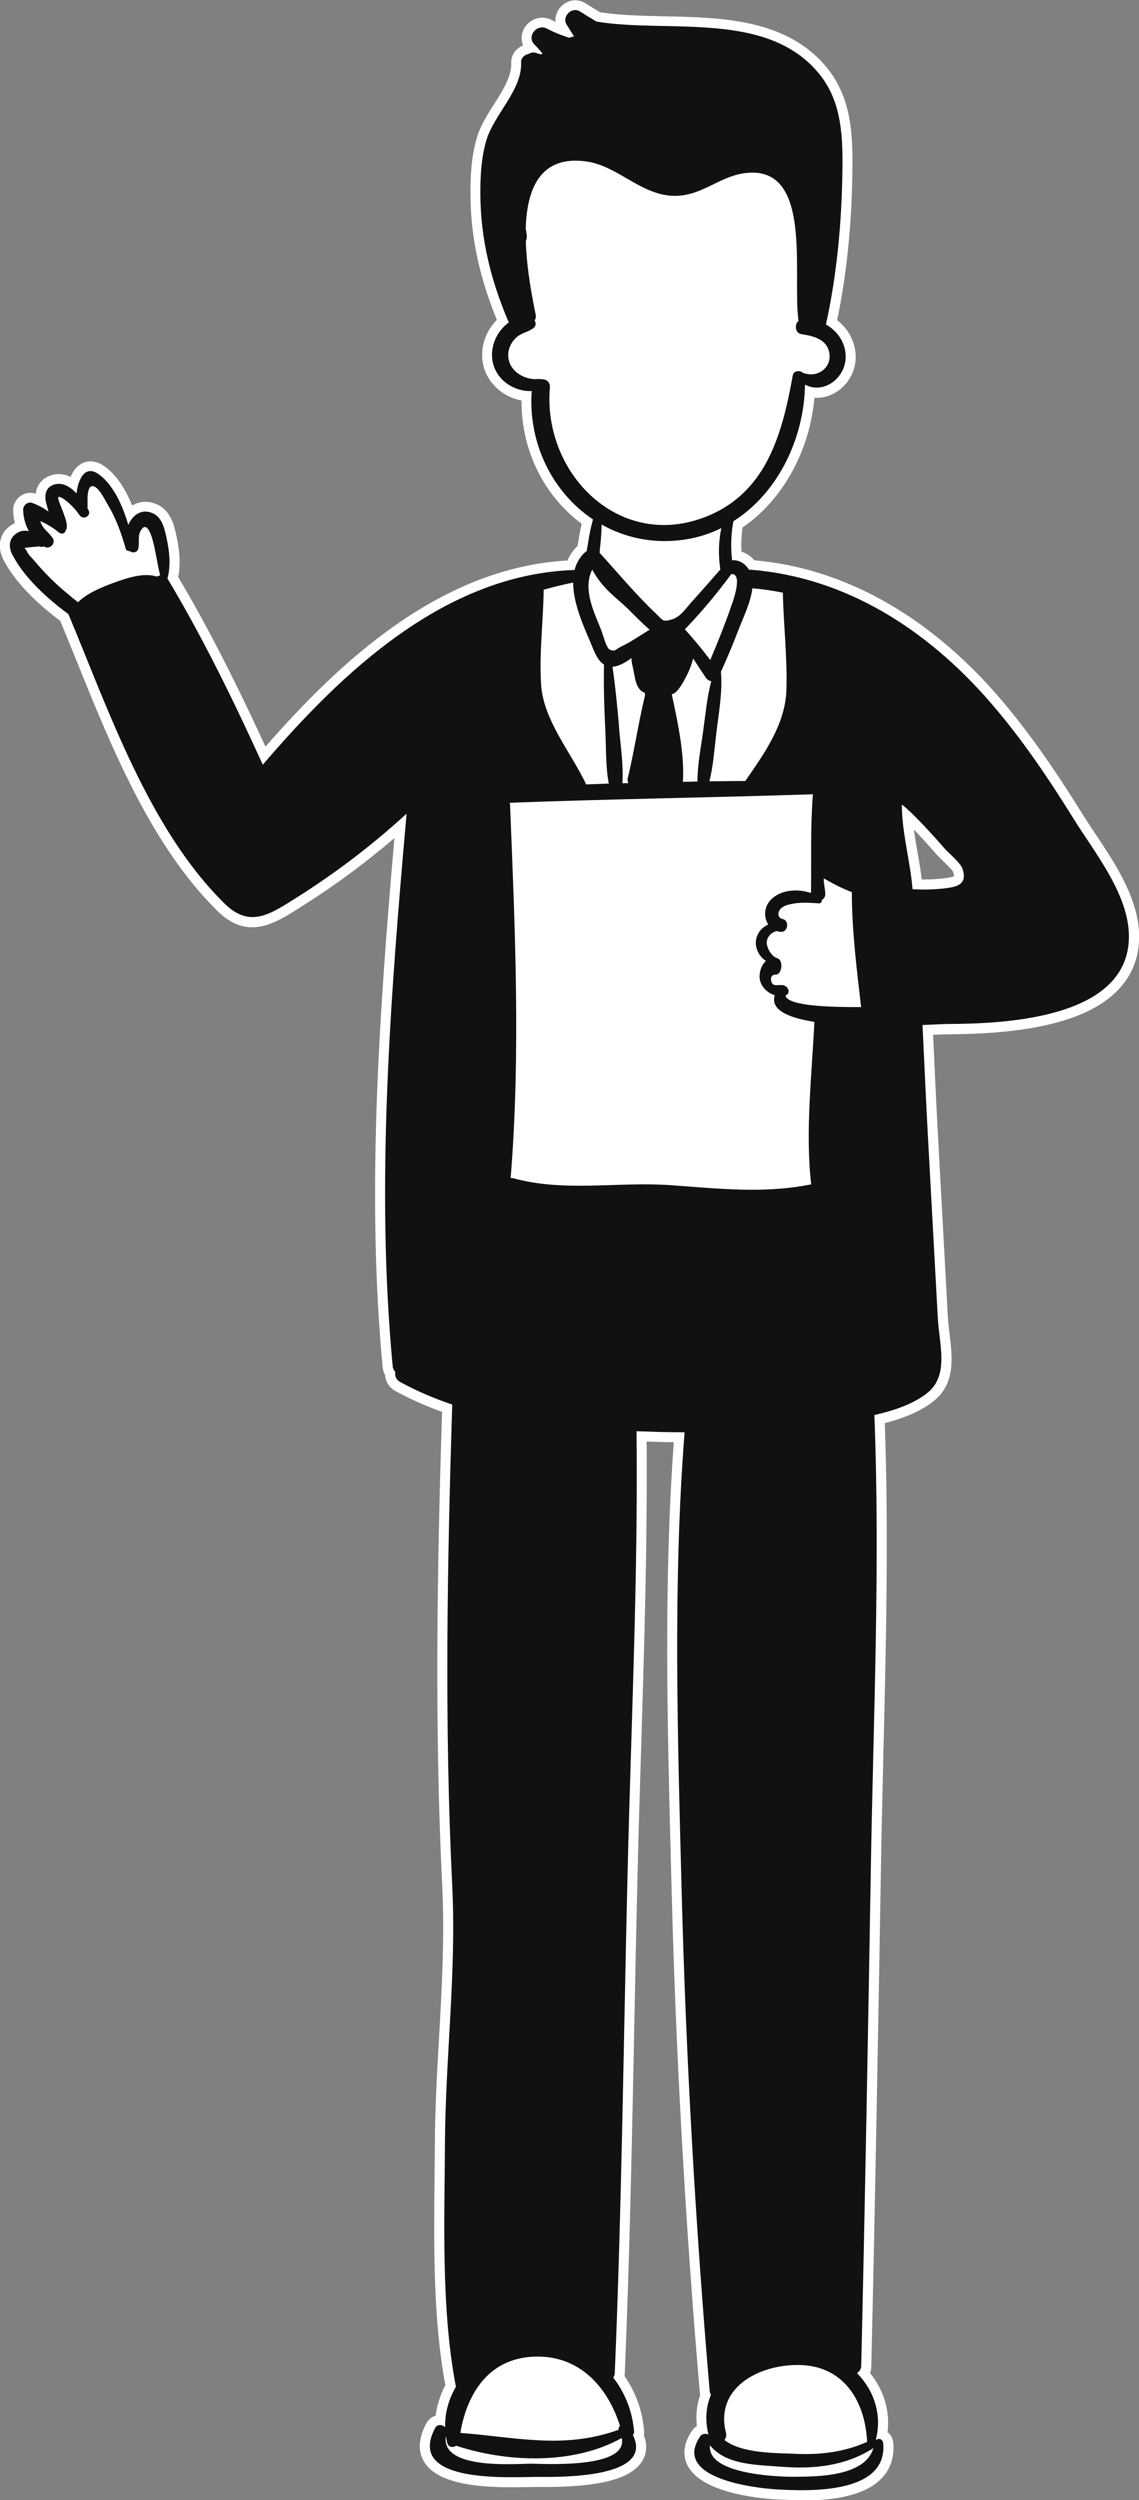
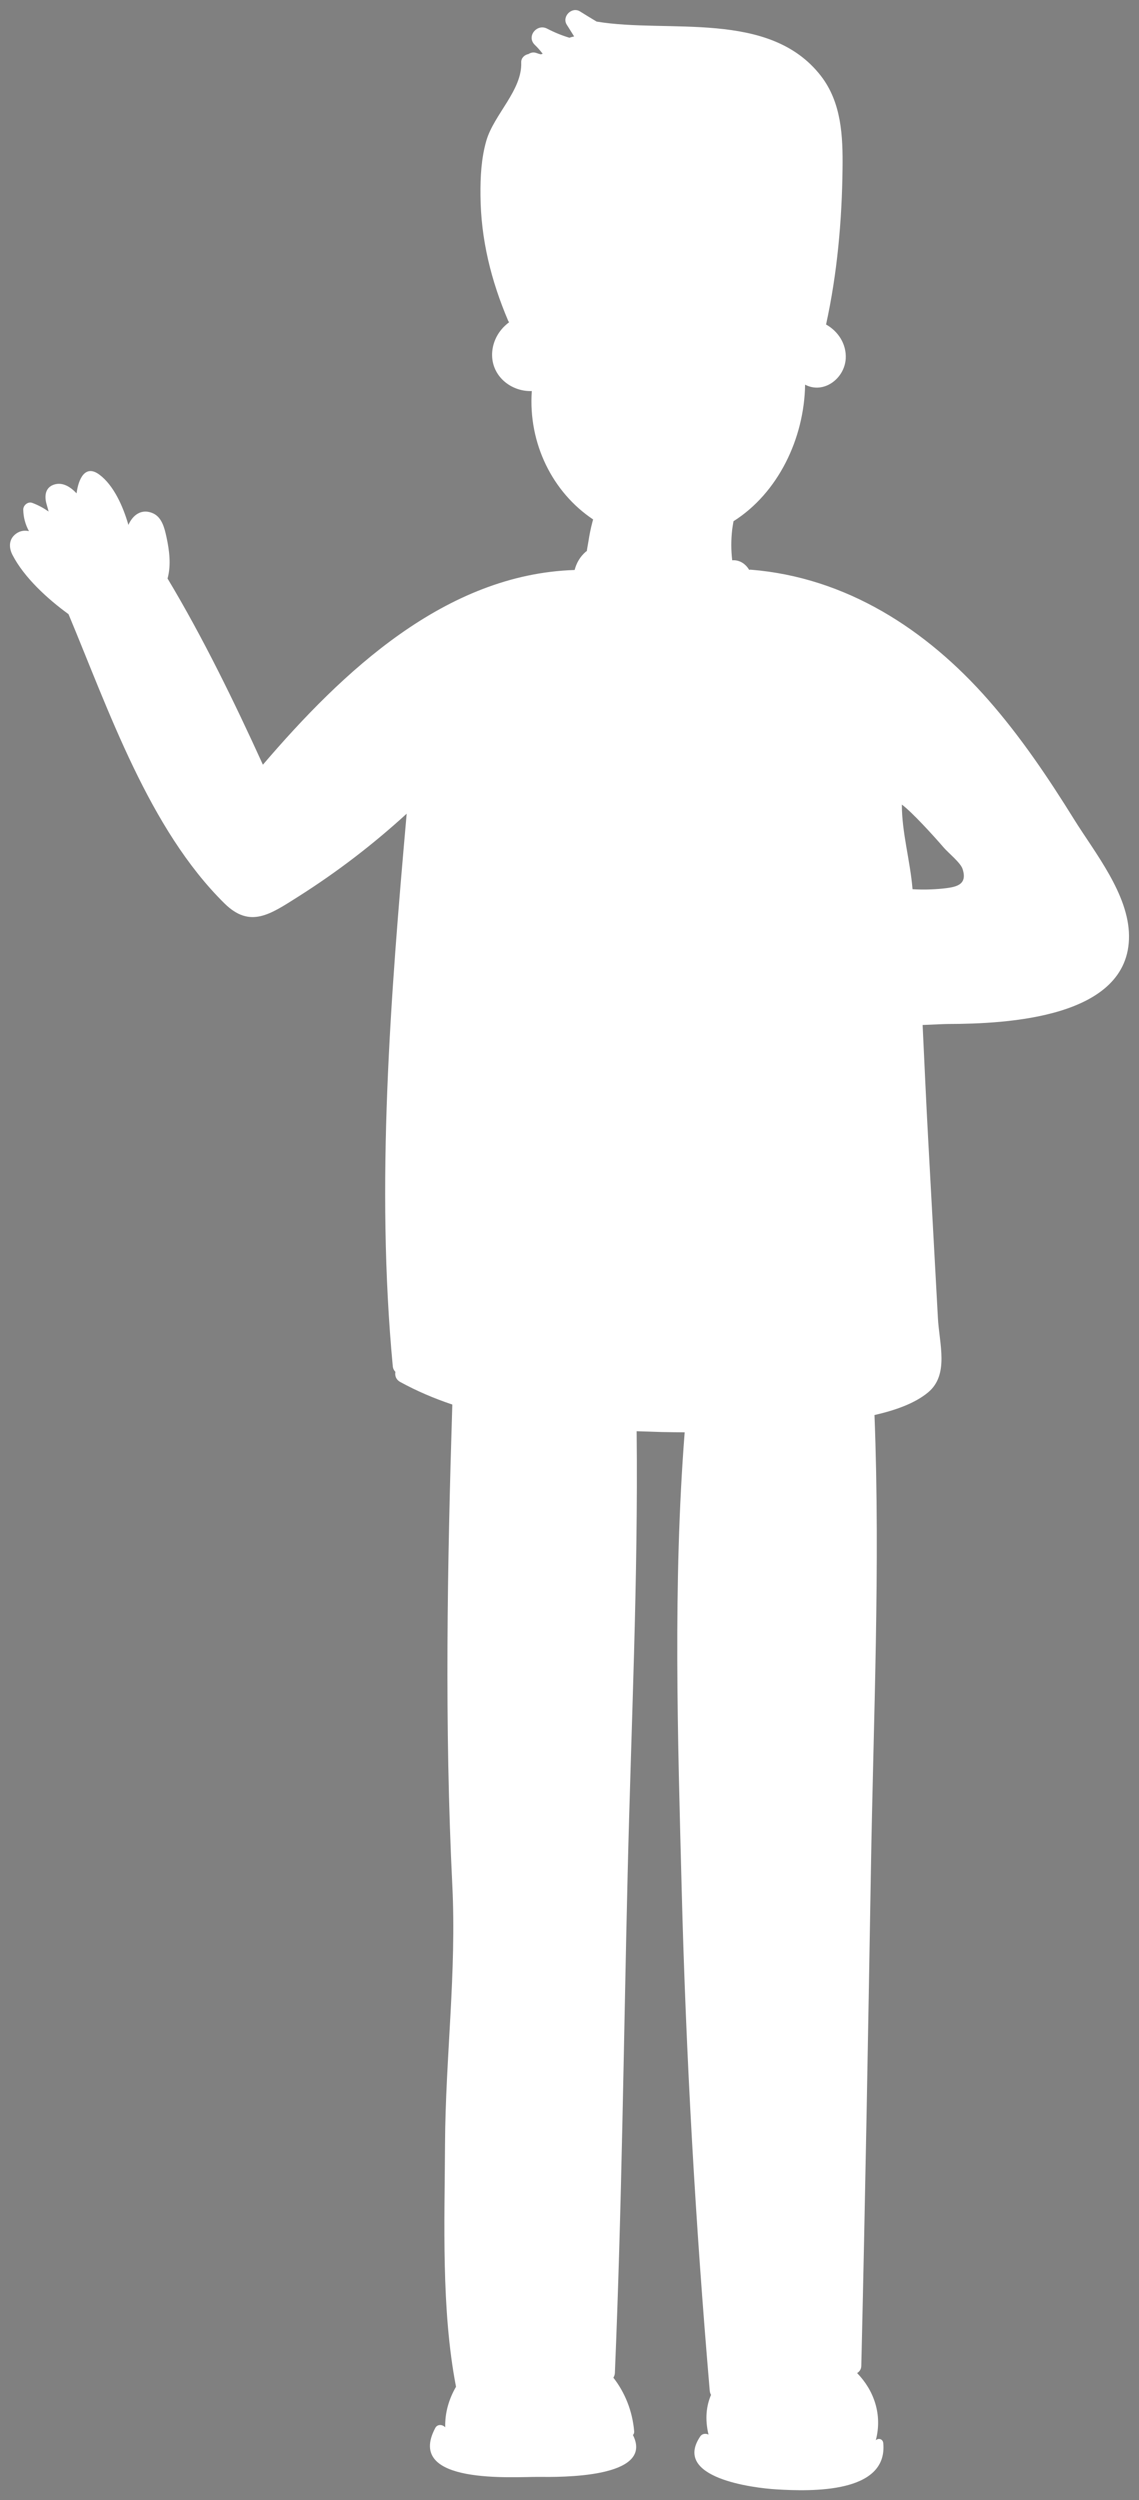
<svg xmlns="http://www.w3.org/2000/svg" id="Layer_2" data-name="Layer 2" viewBox="0 0 114.07 250.24">
  <rect x="0" y="0" width="114.07" height="250.24" fill="#808080" stroke="none" />
  <defs>
    <style>      .cls-1 {        fill: #111;      }      .cls-1, .cls-2 {        stroke-width: 0px;      }      .cls-2 {        fill: #fff;      }    </style>
  </defs>
  <g id="Objects">
    <g>
      <g>
-         <path class="cls-2" d="M91.39,89c-.23-2.83-1.07-5.65-1.07-8.45v-.02c1,.73,3.24,3.19,4.2,4.31.47.54,1.68,1.51,1.88,2.13.55,1.68-.76,1.83-2.02,1.97-1.01.1-2.01.12-2.99.06ZM107.55,81.98c-2.58-4.15-5.33-8.23-8.55-11.9-6.22-7.09-14.26-12.29-23.81-13.06-.06-.01-.11,0-.16.02-.37-.62-.98-1.02-1.7-.96-.12-1.03-.12-2.06,0-3.09.04-.28.08-.55.13-.82,4.46-2.82,7.09-8.28,7.17-13.67,1.83.97,3.95-.58,4.07-2.61.08-1.47-.77-2.74-1.97-3.41,1.12-5.13,1.59-10.36,1.65-15.61.04-3.25-.1-6.61-2.18-9.29-5.16-6.62-15.25-4.22-22.45-5.42-.56-.34-1.12-.67-1.67-1.02-.81-.5-1.83.51-1.32,1.33.25.39.49.78.74,1.18-.16.03-.32.07-.47.13-.76-.23-1.5-.53-2.23-.91-1.02-.54-2.1.77-1.25,1.61.3.29.56.59.8.9-.06.03-.12.04-.19.06-.15-.04-.29-.08-.45-.14-.3-.1-.57-.03-.78.11-.4.07-.75.4-.73.84.11,2.77-2.72,5.2-3.49,7.82-.51,1.76-.61,3.65-.59,5.47.03,4.4,1.06,8.54,2.78,12.58.02.05.06.08.09.13-.3.23-.58.49-.78.74-.68.82-1.03,1.9-.9,2.97.25,1.97,2.08,3.25,3.95,3.18-.37,5.25,2.09,10.15,6.14,12.85-.02.09-.05.17-.07.26-.17.64-.3,1.29-.4,1.95-.05.32-.12.64-.16.96-.04.02-.07.03-.1.06-.59.51-.94,1.14-1.12,1.83-12.95.41-23.26,10.19-31.22,19.49-2.85-6.26-6.02-12.76-9.54-18.62,0-.01-.01-.02-.02-.02.01-.02.02-.02.02-.03.36-1.34.17-2.79-.12-4.13-.19-.87-.45-1.96-1.34-2.36-1.16-.52-2.04.18-2.47,1.16-.55-1.92-1.5-3.98-2.89-5.02-1.44-1.09-2.12.43-2.3,1.86-.66-.7-1.48-1.19-2.36-.84-.82.33-.86,1.2-.64,1.94.07.23.13.47.2.72-.5-.35-1.05-.65-1.65-.87-.43-.15-.9.25-.89.68.01.76.21,1.49.57,2.15-.43-.09-.86-.05-1.28.25-.74.53-.76,1.37-.37,2.13,1.17,2.27,3.52,4.41,5.61,5.93,0,0,0,.01.01.02,4.01,9.58,8.05,21.48,15.61,28.93,2.57,2.54,4.59,1.09,7.38-.67,3.9-2.47,7.49-5.22,10.87-8.31-1.61,18.2-3.11,37.16-1.39,55.33.03.24.13.41.26.54-.07.37.05.77.48,1.01,1.68.92,3.43,1.66,5.22,2.26-.5,16.04-.79,32.1,0,48.12.43,8.71-.68,17.19-.73,25.87-.04,7.83-.39,16.58,1.1,24.32-.71,1.22-1.12,2.61-1.08,4.06-.26-.29-.78-.35-1,.07-3.05,5.73,7.92,4.87,10.35,4.89,1.99.02,11.65.18,9.45-4.19.09-.1.14-.23.12-.39-.17-2.01-.92-3.86-2.08-5.35.08-.13.14-.28.15-.46.7-16.65.88-33.34,1.28-50,.35-14.74,1.06-29.53.9-44.27.83.03,1.65.05,2.48.08.77.02,1.55.02,2.33.03-1.18,15.14-.69,30.58-.3,45.7.43,16.77,1.38,33.51,2.81,50.22.02.17.06.3.13.42-.48,1.13-.62,2.45-.25,3.98-.26-.14-.64-.11-.83.18-2.81,4.15,5.28,5.16,7.63,5.3,3.49.21,11.16.42,10.7-4.62-.04-.45-.51-.54-.75-.29.68-2.56-.18-5-1.87-6.73.23-.14.42-.38.42-.74.39-16.5.68-33,.96-49.51.25-15.17.95-30.46.36-45.64,2.07-.47,4.03-1.16,5.36-2.26,2.15-1.78,1.12-4.89.99-7.48-.32-5.81-.63-11.62-.95-17.44-.22-3.94-.39-7.9-.58-11.86,1.25-.05,2.19-.1,2.57-.1,5.76-.02,18.18-.56,18.1-8.84-.04-4.17-3.43-8.31-5.52-11.67Z" />
-         <path class="cls-2" d="M80.27,250.24c-.9,0-1.77-.04-2.57-.08-1.73-.1-7.5-.65-8.86-3.43-.36-.72-.57-1.91.46-3.43.13-.2.3-.36.49-.47-.12-1.1,0-2.15.34-3.13-.02-.09-.04-.19-.05-.29-1.45-16.91-2.39-33.83-2.82-50.32l-.06-2.39c-.36-13.92-.74-28.29.28-42.35-.43,0-.85,0-1.28-.02l-1.44-.05c.08,10.12-.24,20.4-.54,30.36-.13,4.3-.27,8.61-.37,12.91-.12,4.94-.22,9.88-.32,14.83-.23,11.54-.47,23.47-.96,35.19,0,.08-.01.17-.03.25,1.12,1.59,1.79,3.46,1.96,5.43.02.16.01.32-.02.48.45,1.19.17,2.07-.18,2.62-1.13,1.81-4.41,2.62-10.29,2.57-.32,0-.64,0-1.03.01-3.09.06-8.84.18-10.49-2.5-.66-1.08-.59-2.38.2-3.87.2-.38.54-.66.94-.77.13-1.04.46-2.08.97-3.06-1.23-6.65-1.15-13.84-1.08-20.8.01-1.13.02-2.25.03-3.35.02-3.57.22-7.15.42-10.61.28-4.97.57-10.1.32-15.2-.8-16.15-.49-32.34-.02-47.46-1.66-.59-3.23-1.3-4.68-2.09-.62-.35-.98-.93-1.02-1.58-.12-.22-.2-.46-.24-.72-1.61-17.01-.42-34.79,1.17-53.04-2.88,2.47-5.88,4.69-9.12,6.74l-.33.21c-2.58,1.64-5.26,3.33-8.29.33-6.6-6.51-10.57-16.3-14.06-24.94-.56-1.39-1.12-2.75-1.67-4.08-1.63-1.21-4.33-3.48-5.68-6.11-.67-1.29-.4-2.63.67-3.4.15-.11.31-.2.47-.27-.11-.43-.17-.86-.17-1.31-.01-.54.26-1.06.72-1.4.44-.32,1.01-.41,1.5-.24,0,0,.02,0,.03.01.11-.82.58-1.47,1.36-1.78.46-.18,1.23-.34,2.14.09.25-.59.65-1.14,1.27-1.41.49-.2,1.27-.3,2.23.43,1.26.94,2.12,2.49,2.67,3.85.13-.08.27-.15.42-.21.66-.25,1.37-.22,2.08.1,1.37.62,1.71,2.15,1.91,3.06.26,1.19.5,2.71.2,4.21,2.76,4.64,5.56,10.07,8.74,16.97,7.48-8.56,17.52-17.91,30.24-18.63.24-.55.58-1.04,1.01-1.46.01-.07.03-.14.04-.21l.06-.36c.09-.57.19-1.12.32-1.64-3.83-2.84-6.07-7.44-6.03-12.35-2.02-.37-3.65-1.96-3.91-3.98-.16-1.32.25-2.68,1.12-3.73.1-.12.21-.25.32-.36-1.75-4.26-2.62-8.34-2.64-12.45-.02-1.61.04-3.72.63-5.75.35-1.21,1.06-2.33,1.75-3.41.9-1.42,1.75-2.77,1.7-4.09-.03-.78.46-1.48,1.19-1.76-.26-.62-.18-1.34.25-1.92.61-.84,1.72-1.1,2.63-.62.12.06.24.12.36.18-.05-.56.15-1.13.58-1.56.66-.66,1.62-.79,2.39-.32.41.26.81.5,1.22.75l.28.17c1.94.3,4.1.35,6.38.4,5.87.12,12.53.26,16.5,5.36,2.28,2.94,2.43,6.51,2.39,9.92-.06,5.52-.56,10.48-1.53,15.14,1.24.95,1.93,2.4,1.85,3.92-.08,1.4-.89,2.69-2.1,3.37-.65.36-1.35.52-2.03.47-.45,5.3-3.18,10.25-7.19,12.98-.02.12-.04.24-.05.37-.08.67-.1,1.37-.06,2.06.49.15.93.44,1.29.86,8.8.76,17.2,5.38,24.21,13.37,3.55,4.05,6.49,8.56,8.65,12.03.39.62.82,1.27,1.27,1.95,2.05,3.07,4.37,6.56,4.4,10.24.02,2.16-.71,4-2.18,5.49-2.87,2.9-8.4,4.33-16.92,4.36-.24,0-.72.02-1.35.05h-.18s.11,2.42.11,2.42c.13,2.82.26,5.63.42,8.43l.95,17.44c.03.54.1,1.11.17,1.68.28,2.29.59,4.89-1.52,6.63-1.16.96-2.79,1.7-4.97,2.27.4,11.04.12,22.27-.14,33.14-.09,3.92-.19,7.83-.25,11.74-.27,15.95-.57,32.91-.96,49.52,0,.23-.04.46-.13.67,1.4,1.73,2.01,3.81,1.76,5.93.32.24.53.62.57,1.05.13,1.43-.27,2.64-1.18,3.58-1.75,1.8-5.02,2.21-8.01,2.21ZM70.78,244.71c-.37.68-.21,1.01-.15,1.13.62,1.26,4.17,2.14,7.19,2.32,3.77.22,6.47-.05,8.04-.83l.89-3.34c.55-2.06-.04-4.16-1.62-5.77l-.88-.9,1.01-.62c.39-16.6.69-33.53.96-49.45.06-3.91.16-7.83.25-11.76.27-11.11.54-22.59.11-33.83l-.03-.83.81-.18c2.28-.52,3.9-1.19,4.95-2.05,1.26-1.05,1.04-2.89.8-4.85-.07-.62-.15-1.23-.18-1.81l-.95-17.43c-.16-2.81-.29-5.63-.42-8.45l-.21-4.43,2.18-.09c.68-.03,1.18-.05,1.43-.05,7.84-.03,13.06-1.29,15.5-3.77,1.09-1.11,1.62-2.44,1.6-4.06-.03-3.09-2.17-6.31-4.07-9.15-.46-.69-.9-1.36-1.3-2h0c-2.12-3.41-5-7.83-8.45-11.77-6.68-7.61-14.64-12.01-23.04-12.71l-.61.15-.43-.62c-.12-.19-.36-.52-.76-.48l-.96.08-.11-.96c-.13-1.1-.13-2.22,0-3.32.04-.32.09-.6.14-.89l.08-.43.37-.23c3.99-2.53,6.63-7.57,6.7-12.84l.02-1.63,1.44.76c.64.34,1.23.12,1.52-.04.62-.35,1.05-1.03,1.09-1.74.05-.99-.5-1.95-1.46-2.48l-.65-.36.16-.72c1.03-4.72,1.56-9.76,1.63-15.41.04-3.05-.08-6.23-1.97-8.67-3.39-4.35-9.27-4.47-14.97-4.59-2.43-.05-4.72-.1-6.86-.46l-.19-.03-.6-.36c-.37-.22-.73-.44-1.09-.67.13.21.29.47.46.74l.97,1.55-1.45.26c-.12.02-.21.05-.28.07l-.33.13-.34-.1c-.83-.25-1.63-.58-2.4-.98l-.1.05c.31.26.61.59.9.96l.74.96-1.08.55c-.14.07-.26.1-.34.12l-.25.07-.31-.05c-.15-.04-.3-.08-.46-.14l-.24.1c.02,1.89-1.01,3.51-2.01,5.09-.64,1.01-1.25,1.96-1.52,2.9-.52,1.78-.57,3.7-.55,5.18.03,3.98.9,7.94,2.66,12.11.02.03.05.07.07.11l.45.76-.7.54c-.25.19-.47.4-.61.57-.54.65-.78,1.45-.69,2.23.19,1.5,1.62,2.33,2.92,2.3l1.11-.04-.08,1.11c-.34,4.8,1.84,9.38,5.7,11.95l.57.38-.14.67c-.02.07-.04.14-.05.21l-.03.1c-.15.58-.28,1.18-.38,1.84-.02.14-.05.28-.07.42-.03.17-.06.34-.08.52l-.07.54-.43.21c-.38.37-.61.77-.74,1.27l-.19.72-.75.02c-12.85.41-23.05,10.44-30.49,19.14l-1.02,1.19-.65-1.43c-3.39-7.44-6.32-13.2-9.21-18.05h-1.03l.67-1.4c.28-1.18.07-2.51-.16-3.55-.13-.58-.32-1.46-.77-1.66-.31-.14-.48-.08-.54-.05-.22.09-.45.35-.6.71l-1.11,2.54-.76-2.66c-.6-2.11-1.52-3.74-2.53-4.49-.21-.16-.31-.17-.31-.17-.03.05-.29.49-.4,1.36l-.26,2.1-1.46-1.54c-.5-.53-.92-.73-1.26-.6-.23.09-.08.62-.05.72.05.16.09.32.14.49l.81,2.94-2.28-1.6c-.3-.21-.61-.39-.93-.54.06.42.2.82.41,1.21l1.03,1.9-2.12-.44c-.24-.05-.36,0-.5.09-.1.07-.37.26-.06.86,1.23,2.39,3.85,4.52,5.31,5.58l.41.3v.31c.56,1.35,1.13,2.75,1.71,4.17,3.42,8.46,7.31,18.05,13.62,24.27,1.83,1.81,3.03,1.17,5.82-.6l.33-.21c3.85-2.44,7.36-5.12,10.73-8.2l1.9-1.73-.23,2.56c-1.68,19.02-3.06,37.56-1.39,55.15l.37.37-.13.45c1.52.79,3.22,1.53,5.04,2.14l.71.24-.02.74c-.48,15.29-.81,31.7,0,48.04.26,5.21-.04,10.39-.32,15.41-.19,3.44-.39,6.99-.41,10.51,0,1.1-.02,2.23-.03,3.36-.07,6.99-.15,14.21,1.11,20.76l.07.37-.19.32c-.65,1.12-.98,2.34-.94,3.53l.07,2.72-1.44-1.6c-.21.56-.22,1.01-.01,1.34,1.05,1.71,6.64,1.59,8.74,1.55.41,0,.75,0,1-.01,6.88.06,8.34-1.11,8.66-1.62.07-.11.25-.4-.11-1.12l-.31-.61.31-.34c-.19-1.72-.82-3.3-1.85-4.62l-.43-.55.36-.59c.49-11.68.73-23.6.96-35.13.1-4.95.2-9.89.32-14.83.1-4.3.24-8.61.37-12.92.32-10.27.65-20.9.53-31.32v-1.05s3.52.12,3.52.12c.48.01.98.02,1.48.02l1.9.02-.08,1.06c-1.11,14.29-.73,28.99-.36,43.21l.06,2.39c.42,16.45,1.37,33.32,2.81,50.16l.25.43-.2.46c-.43,1-.49,2.13-.2,3.35l.53,2.17-1.68-.9ZM87.06,246.38l-.46.48c.09-.07.17-.15.24-.22.08-.08.15-.17.22-.26ZM70.97,244.4h0s0,0,0,0ZM44.48,243.48s0,0,0,0c0,0,0,0,0,0ZM62.52,243.42s0,.02,0,.03v-.03ZM85.26,236.77h0s0,0,0,0ZM75.11,58.01s.04,0,.05,0c-.02,0-.04,0-.05,0ZM59.38,55.92s-.05.04-.07.06c.02-.02.05-.04.07-.06ZM3.33,50.98h0s0,0,0,0ZM53.11,6.39h0s0,0,0,0ZM53.2,6.2h0s0,0,0,0ZM92.5,90.03c-.39,0-.78-.01-1.17-.04l-.87-.05-.07-.86c-.09-1.15-.3-2.34-.5-3.49-.28-1.64-.57-3.34-.57-5.04v-1.97l1.59,1.14c1.17.86,3.61,3.58,4.37,4.47.13.14.32.33.54.54.77.74,1.34,1.32,1.54,1.94.27.84.23,1.55-.13,2.11-.59.92-1.78,1.05-2.73,1.16-.67.07-1.34.1-2,.1ZM92.3,88.03c.65.01,1.32-.02,1.99-.09.37-.04,1.09-.12,1.26-.26-.01,0,0-.13-.09-.4-.1-.22-.72-.82-1.02-1.11-.26-.25-.5-.49-.67-.67-.61-.71-1.46-1.66-2.25-2.48.1.73.23,1.47.36,2.23.16.91.32,1.84.43,2.78Z" />
+         <path class="cls-2" d="M91.39,89c-.23-2.83-1.07-5.65-1.07-8.45v-.02c1,.73,3.24,3.19,4.2,4.31.47.54,1.68,1.51,1.88,2.13.55,1.68-.76,1.83-2.02,1.97-1.01.1-2.01.12-2.99.06M107.55,81.98c-2.58-4.15-5.33-8.23-8.55-11.9-6.22-7.09-14.26-12.29-23.81-13.06-.06-.01-.11,0-.16.02-.37-.62-.98-1.02-1.7-.96-.12-1.03-.12-2.06,0-3.09.04-.28.08-.55.13-.82,4.46-2.82,7.09-8.28,7.17-13.67,1.83.97,3.95-.58,4.07-2.61.08-1.47-.77-2.74-1.97-3.41,1.12-5.13,1.59-10.36,1.65-15.61.04-3.25-.1-6.61-2.18-9.29-5.16-6.62-15.25-4.22-22.45-5.42-.56-.34-1.12-.67-1.67-1.02-.81-.5-1.83.51-1.32,1.33.25.39.49.78.74,1.18-.16.03-.32.07-.47.13-.76-.23-1.5-.53-2.23-.91-1.02-.54-2.1.77-1.25,1.61.3.29.56.59.8.9-.06.03-.12.04-.19.06-.15-.04-.29-.08-.45-.14-.3-.1-.57-.03-.78.11-.4.07-.75.4-.73.84.11,2.77-2.72,5.2-3.49,7.82-.51,1.76-.61,3.65-.59,5.47.03,4.4,1.06,8.54,2.78,12.58.02.05.06.08.09.13-.3.23-.58.49-.78.74-.68.82-1.03,1.9-.9,2.97.25,1.97,2.08,3.25,3.95,3.18-.37,5.25,2.09,10.15,6.14,12.85-.02.09-.05.17-.07.26-.17.64-.3,1.29-.4,1.95-.05.32-.12.64-.16.96-.04.02-.07.03-.1.06-.59.51-.94,1.14-1.12,1.83-12.95.41-23.26,10.19-31.22,19.49-2.85-6.26-6.02-12.76-9.54-18.62,0-.01-.01-.02-.02-.02.01-.02.02-.02.02-.03.36-1.34.17-2.79-.12-4.13-.19-.87-.45-1.96-1.34-2.36-1.16-.52-2.04.18-2.47,1.16-.55-1.92-1.5-3.98-2.89-5.02-1.44-1.09-2.12.43-2.3,1.86-.66-.7-1.48-1.19-2.36-.84-.82.33-.86,1.2-.64,1.94.07.23.13.47.2.72-.5-.35-1.05-.65-1.65-.87-.43-.15-.9.25-.89.68.01.76.21,1.49.57,2.15-.43-.09-.86-.05-1.28.25-.74.53-.76,1.37-.37,2.13,1.17,2.27,3.52,4.41,5.61,5.93,0,0,0,.01.01.02,4.01,9.58,8.05,21.48,15.61,28.93,2.57,2.54,4.59,1.09,7.38-.67,3.9-2.47,7.49-5.22,10.87-8.31-1.61,18.2-3.11,37.16-1.39,55.33.03.24.13.41.26.54-.07.37.05.77.48,1.01,1.68.92,3.43,1.66,5.22,2.26-.5,16.04-.79,32.1,0,48.12.43,8.71-.68,17.19-.73,25.87-.04,7.83-.39,16.58,1.1,24.32-.71,1.22-1.12,2.61-1.08,4.06-.26-.29-.78-.35-1,.07-3.05,5.73,7.92,4.87,10.35,4.89,1.99.02,11.65.18,9.45-4.19.09-.1.14-.23.12-.39-.17-2.01-.92-3.86-2.08-5.35.08-.13.14-.28.15-.46.7-16.65.88-33.34,1.28-50,.35-14.74,1.06-29.53.9-44.27.83.03,1.65.05,2.48.08.77.02,1.55.02,2.33.03-1.18,15.14-.69,30.58-.3,45.7.43,16.77,1.38,33.51,2.81,50.22.02.17.06.3.13.42-.48,1.13-.62,2.45-.25,3.98-.26-.14-.64-.11-.83.18-2.81,4.15,5.28,5.16,7.63,5.3,3.49.21,11.16.42,10.7-4.62-.04-.45-.51-.54-.75-.29.68-2.56-.18-5-1.87-6.73.23-.14.42-.38.42-.74.39-16.5.68-33,.96-49.51.25-15.17.95-30.46.36-45.64,2.07-.47,4.03-1.16,5.36-2.26,2.15-1.78,1.12-4.89.99-7.48-.32-5.81-.63-11.62-.95-17.44-.22-3.94-.39-7.9-.58-11.86,1.25-.05,2.19-.1,2.57-.1,5.76-.02,18.18-.56,18.1-8.84-.04-4.17-3.43-8.31-5.52-11.67Z" />
      </g>
-       <path class="cls-1" d="M1.25,55.54c1.17,2.27,3.52,4.41,5.61,5.93,0,0,0,.01,0,.02,4.01,9.58,8.05,21.48,15.61,28.93,2.57,2.54,4.59,1.09,7.38-.67,3.9-2.47,7.49-5.22,10.87-8.31-1.61,18.2-3.11,37.16-1.39,55.33.03.24.13.41.26.54-.07.37.05.77.48,1.01,1.68.92,3.43,1.66,5.22,2.26-.5,16.04-.79,32.1,0,48.12.43,8.71-.68,17.19-.73,25.87-.04,7.83-.39,16.58,1.1,24.32-.71,1.22-1.12,2.61-1.08,4.06-.26-.29-.78-.35-1,.07-3.05,5.73,7.92,4.87,10.35,4.89,1.99.02,11.65.18,9.45-4.19.09-.1.14-.23.12-.39-.17-2.01-.92-3.86-2.08-5.35.08-.13.14-.28.15-.46.7-16.65.88-33.34,1.28-50,.35-14.74,1.06-29.53.9-44.27.83.03,1.65.05,2.48.08.77.02,1.55.02,2.33.03-1.18,15.14-.69,30.58-.3,45.7.43,16.77,1.38,33.51,2.81,50.22.02.17.06.3.13.42-.48,1.13-.62,2.45-.25,3.98-.26-.14-.64-.11-.83.18-2.81,4.15,5.28,5.16,7.63,5.3,3.49.21,11.16.42,10.7-4.62-.04-.45-.51-.54-.75-.29.68-2.56-.18-5-1.87-6.73.23-.14.42-.38.42-.74.39-16.5.68-33,.96-49.51.25-15.17.95-30.46.36-45.64,2.07-.47,4.03-1.16,5.36-2.26,2.15-1.78,1.12-4.89.99-7.48-.32-5.81-.63-11.62-.95-17.44-.22-3.94-.39-7.9-.58-11.86,1.25-.05,2.19-.1,2.57-.1,5.76-.02,18.18-.56,18.1-8.84-.04-4.17-3.43-8.31-5.52-11.67-2.58-4.15-5.33-8.23-8.55-11.9-6.22-7.09-14.26-12.29-23.81-13.06-.06-.01-.11.01-.16.02-.37-.62-.98-1.02-1.7-.96-.12-1.03-.12-2.06,0-3.09.04-.28.08-.55.13-.82,4.46-2.82,7.09-8.28,7.17-13.67,1.83.97,3.95-.58,4.07-2.61.08-1.47-.77-2.74-1.97-3.41,1.12-5.13,1.59-10.36,1.65-15.61.04-3.25-.1-6.61-2.18-9.29-5.16-6.62-15.25-4.22-22.45-5.42-.56-.34-1.12-.67-1.67-1.02-.81-.5-1.83.51-1.32,1.33.25.39.49.78.74,1.18-.16.03-.32.07-.47.13-.76-.23-1.5-.53-2.23-.91-1.02-.54-2.1.77-1.25,1.61.3.29.56.59.8.9-.06.03-.12.04-.19.06-.15-.04-.29-.08-.45-.14-.3-.1-.57-.03-.78.11-.4.07-.75.4-.73.84.11,2.77-2.72,5.2-3.49,7.82-.51,1.76-.61,3.65-.59,5.47.03,4.4,1.06,8.54,2.78,12.58.02.05.06.08.09.13-.3.23-.58.49-.78.74-.68.82-1.03,1.9-.9,2.97.25,1.97,2.08,3.25,3.95,3.18-.37,5.25,2.09,10.15,6.14,12.85-.02.09-.05.17-.07.26-.17.64-.3,1.29-.4,1.95-.05.32-.12.64-.16.96-.04.02-.07.03-.1.06-.59.51-.94,1.14-1.12,1.83-12.95.41-23.26,10.19-31.22,19.49-2.85-6.26-6.02-12.76-9.54-18.62,0-.01,0-.02-.02-.02.01-.02.02-.02.02-.03.36-1.34.17-2.79-.12-4.13-.19-.87-.45-1.96-1.34-2.36-1.16-.52-2.04.18-2.47,1.16-.55-1.92-1.5-3.98-2.89-5.02-1.44-1.09-2.12.43-2.3,1.86-.66-.7-1.48-1.19-2.36-.84-.82.33-.86,1.2-.64,1.94.07.23.13.47.2.72-.5-.35-1.05-.65-1.65-.87-.43-.15-.9.25-.89.68.01.76.21,1.49.57,2.15-.43-.09-.86-.05-1.28.25-.74.53-.76,1.37-.37,2.13ZM67.28,69.49c.16-.04.31-.12.46-.27.4-.41.7-.96.96-1.46.31-.58.55-1.2.72-1.85.42.65.85,1.29,1.28,1.94.11.17.32.29.53.33-.43,1.63-.58,3.37-.81,5.01-.23,1.65-.57,3.36-.57,5.03-.49.01-.97.03-1.46.03.18-2.77-.52-6-1.11-8.76ZM81.41,79.5c-.26,3.27-.14,6.6-.19,9.88-1.38-.46-3.1-.34-4.08.74-.63.7-.66,1.72-.2,2.41-.67.3-1.18.92-1.24,1.7-.05.79.37,1.54,1.01,1.95-.51.46-.74,1.29-.6,1.93.17.72.78,1.29,1.48,1.5-.46,1.47,1.36,2.26,3.97,2.67-.25,5.28-.93,11.03-.32,16.26-4.81.96-9.26.42-14.14.08-5.23-.36-10.55.71-15.66-.68-.11-.03-.2-.03-.3-.02,1.01-12.34.44-25.06-.06-37.41,0-.06-.03-.11-.04-.16,10.12-.38,20.25-.52,30.37-.85ZM62,72.77c-.17-2.02-.37-4.04-.66-6.05.05,0,.09.01.15,0,.56-.08,1.17-.42,1.76-.86-.02.3.04.58.14.98.13.56.19,1.24.43,1.77.18.4.45.62.77.75,0,.09,0,.18,0,.27-.66,2.72-1.06,5.52-1.72,8.25-.05.18,0,.35.05.51-.19,0-.39,0-.59.01.13-1.86-.19-3.78-.34-5.63ZM91.39,89c-.23-2.83-1.07-5.65-1.07-8.45v-.02c1,.73,3.24,3.19,4.2,4.31.47.54,1.68,1.51,1.88,2.13.55,1.68-.76,1.83-2.02,1.97-1.01.1-2.01.12-2.99.06ZM86.25,100.8c-2.84.01-7.34-.07-7.59-1.15.61-.28.24-.98-.27-1.05-.52-.06-1.05.2-1.16-.44-.09-.47.2-.62.47-.62h0c.65,0,.76-1.47.15-1.63-.53-.15-1.03-.93-1.06-1.53-.02-.57.46-1.08,1-1.19.13.04.26.07.41.08.73.05.88-1.15.17-1.29-.51-.11-.51-.66-.21-1,.25-.29.69-.41,1.04-.49.91-.2,1.88-.14,2.8-.07.21.02.32-.16.31-.34.18-.11.33-.29.34-.56,0-.53-.17-1.06-.15-1.6.96.54,1.81,1,2.81,1.37h0c0,3.78.49,7.74.93,11.51ZM59.13,64.29c.33.77.66,1.79,1.36,2.23-.05,2.25.03,4.5.14,6.75.08,1.69.02,3.48.34,5.16-.76.02-1.53.06-2.29.08-.02-.05-.02-.09-.04-.14-1.51-3.13-4.22-6.31-4.45-9.86-.2-3.09.22-6.36.26-9.49.96-.26,1.94-.51,2.95-.71,0,2.06,1.05,4.39,1.73,5.98ZM63.02,61.07c.53.53,1.27,1.29,2.04,1.96-.95.56-1.88,1.23-2.86,1.69-.49.23-.6.57-1.15.29-.34-.18-.66-1.48-.82-1.89-.65-1.69-1.93-4.1-.92-6.1,1.11,2,2.39,2.75,3.71,4.05ZM70.87,51.65c-8.79,3.61-16.53-4.25-15.8-12.84.06-.62-.42-.89-.9-.85-.07-.03-.14-.04-.23-.03-1.46.17-3.13-.89-3.04-2.5.03-.66.39-1.33.92-1.74.5-.4,1.11-.46,1.61-.86.27-.21.26-.51.11-.75.1-.15.15-.34.11-.57-.34-1.69-.91-4.56-.99-7.37.08-.19.13-.41.08-.69-.03-.2-.06-.4-.09-.6.12-3.94,1.45-7.37,6.13-6.68,2.99.44,5.2,3.11,8.29,3.41,3.04.28,4.8-1.92,7.59-2.26,6.82-.82,4.66,10.22,5.31,14.8-.43.34-.34,1.23.27,1.32,1.2.19,2.58.48,2.82,1.91.23,1.43-1.11,2.43-2.43,2.03-.06-.02-.11-.02-.16-.02-.32-.33-.98-.31-1.08.24-1.04,5.75-2.58,11.61-8.52,14.05ZM72.24,52.86c-.28,1.34-.31,2.67-.11,4.07,0,.03.02.04.02.06-.98,1.11-1.94,2.22-2.93,3.31-.56.63-1.07,1.43-1.91,1.69-.98.29-.88.12-1.63-.59-2.02-1.91-3.76-4.02-5.63-6.07.03-.32.05-.65.09-.96.07-.63.1-1.24.11-1.87,2.2,1.24,4.81,1.87,7.65,1.59,1.57-.15,3.02-.58,4.34-1.23ZM73.37,60.28c-.24.71-.5,1.42-.77,2.13-.46,1.23-.96,2.44-1.47,3.65-.8-1.06-1.64-2.08-2.54-3.07.11-.12.23-.24.34-.36,1.52-1.6,2.94-3.32,4.25-5.09.02-.02.02-.05.03-.07,1.18-.16.27,2.49.16,2.81ZM78.76,69.04c-.11,3.45-2.21,6.37-4.12,9.13-1.19,0-2.39.02-3.59.03.39-1.57.5-3.23.69-4.83.24-1.99.64-4.12.46-6.13.61-1.34,1.19-2.7,1.71-4.08.5-1.3,1.27-2.84,1.44-4.28,1.04.09,2.05.24,3.05.44.07,3.22.46,6.51.36,9.72ZM86.84,244.41c-2.32,1.02-4.64,1.31-7.19,1.19-1.89-.08-5.37-.02-7.1-1.38.15-.19.23-.44.15-.74-1.17-4.71,3.72-7,7.76-6.75,4.27.28,6.21,3.87,6.38,7.68ZM78.18,246.89c3.27.27,6.49-.06,9.29-1.86-.84,2.86-5.62,2.85-7.91,2.87-1.26.01-8.8-.16-8.45-3.15,1.6,1.99,4.69,1.95,7.07,2.14ZM62.09,242.81c-.1.09-.16.23-.14.39-5.54,1.98-10.25.73-15.85.31.71-4.17,3.06-7.7,7.85-7.64,4.27.05,6.96,3.18,8.14,6.94ZM45.68,244.79c5.16,1.7,11.78,1.92,16.58-.77.71,3.11-7.88,2.57-8.99,2.57-1.42-.02-9.18.7-8.61-2.77.04.22.07.44.12.66.12.49.59.53.9.31ZM2.47,54.83c.49-.05.99-.1,1.48-.14.17.08.31.06.43,0,.07.03.14.08.22.1.5.1.98-.43.69-.91-.29-.47-.77-.79-1.06-1.27-.09-.14-.14-.31-.21-.46.62.27,1.2.61,1.74,1.03.05.07.11.1.18.13.27.22.58.05.64-.21.06-.09.1-.19.11-.3.04-.57-.23-1.13-.41-1.67-.06-.18-.55-1.22-.43-1.37.16-.18,1,.54,1.06.6.4.36.75.76,1.06,1.21.37.53,1.22.06.89-.53-.04-.06-.07-.12-.11-.19,0-.02,0-.04.02-.07.02-.57-.18-2.59.79-2.02.48.28.98,1.34,1.28,1.83.8,1.35,1.31,2.79,1.74,4.29.06.22.22.29.38.27.32.23.81.19.9-.28.11-.51-.05-1.16.17-1.63.57-1.2,1.05.1,1.22.68.35,1.21.48,2.46.79,3.68-.13.02-.26.05-.37.12-.03-.01-.04-.04-.08-.05-1.31-.35-2.93.2-4.17.65-1.24.46-2.65,1.02-3.61,1.96-.98-.79-1.94-1.57-2.83-2.47-.52-.52-1.02-1.06-1.49-1.63-.23-.28-.69-.68-.8-1.02-.07-.1-.15-.21-.22-.32Z" />
    </g>
  </g>
</svg>